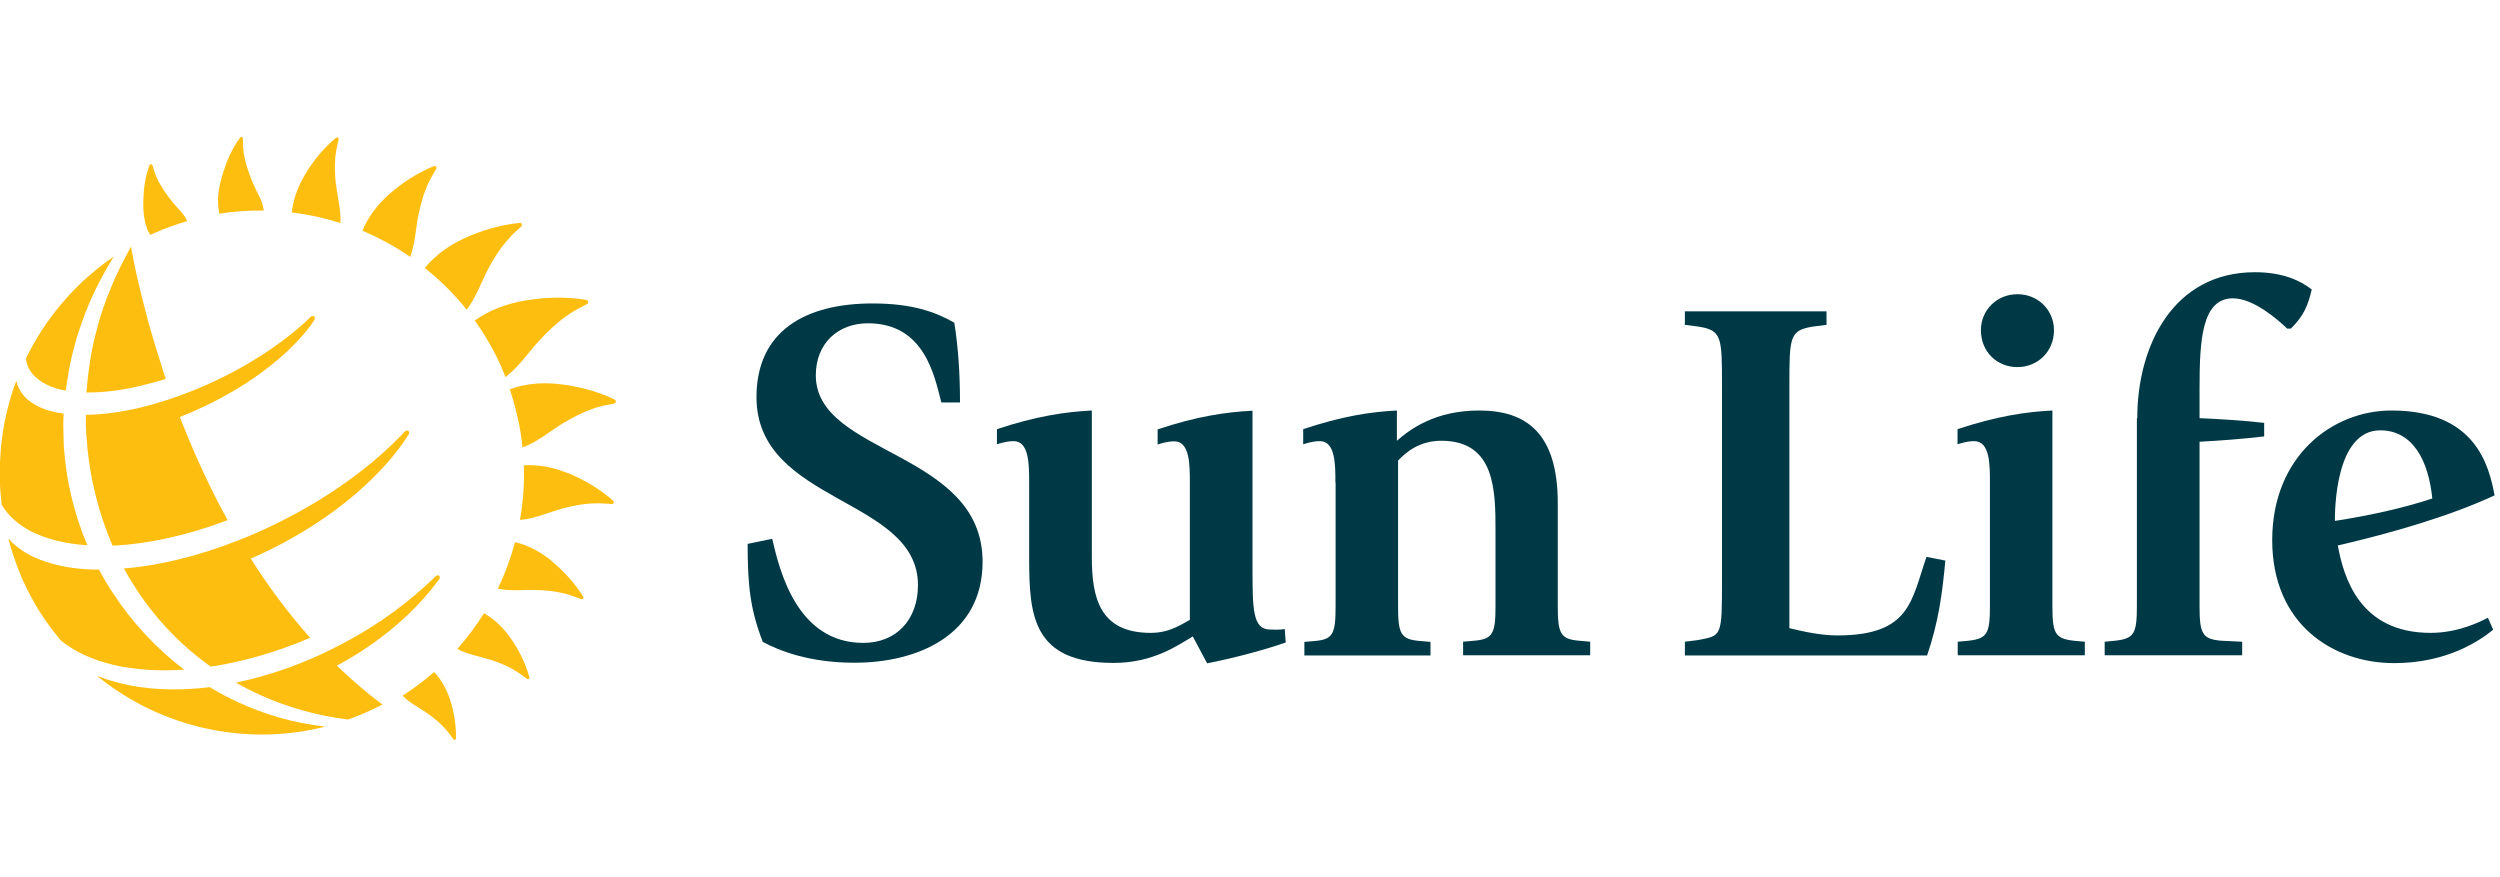
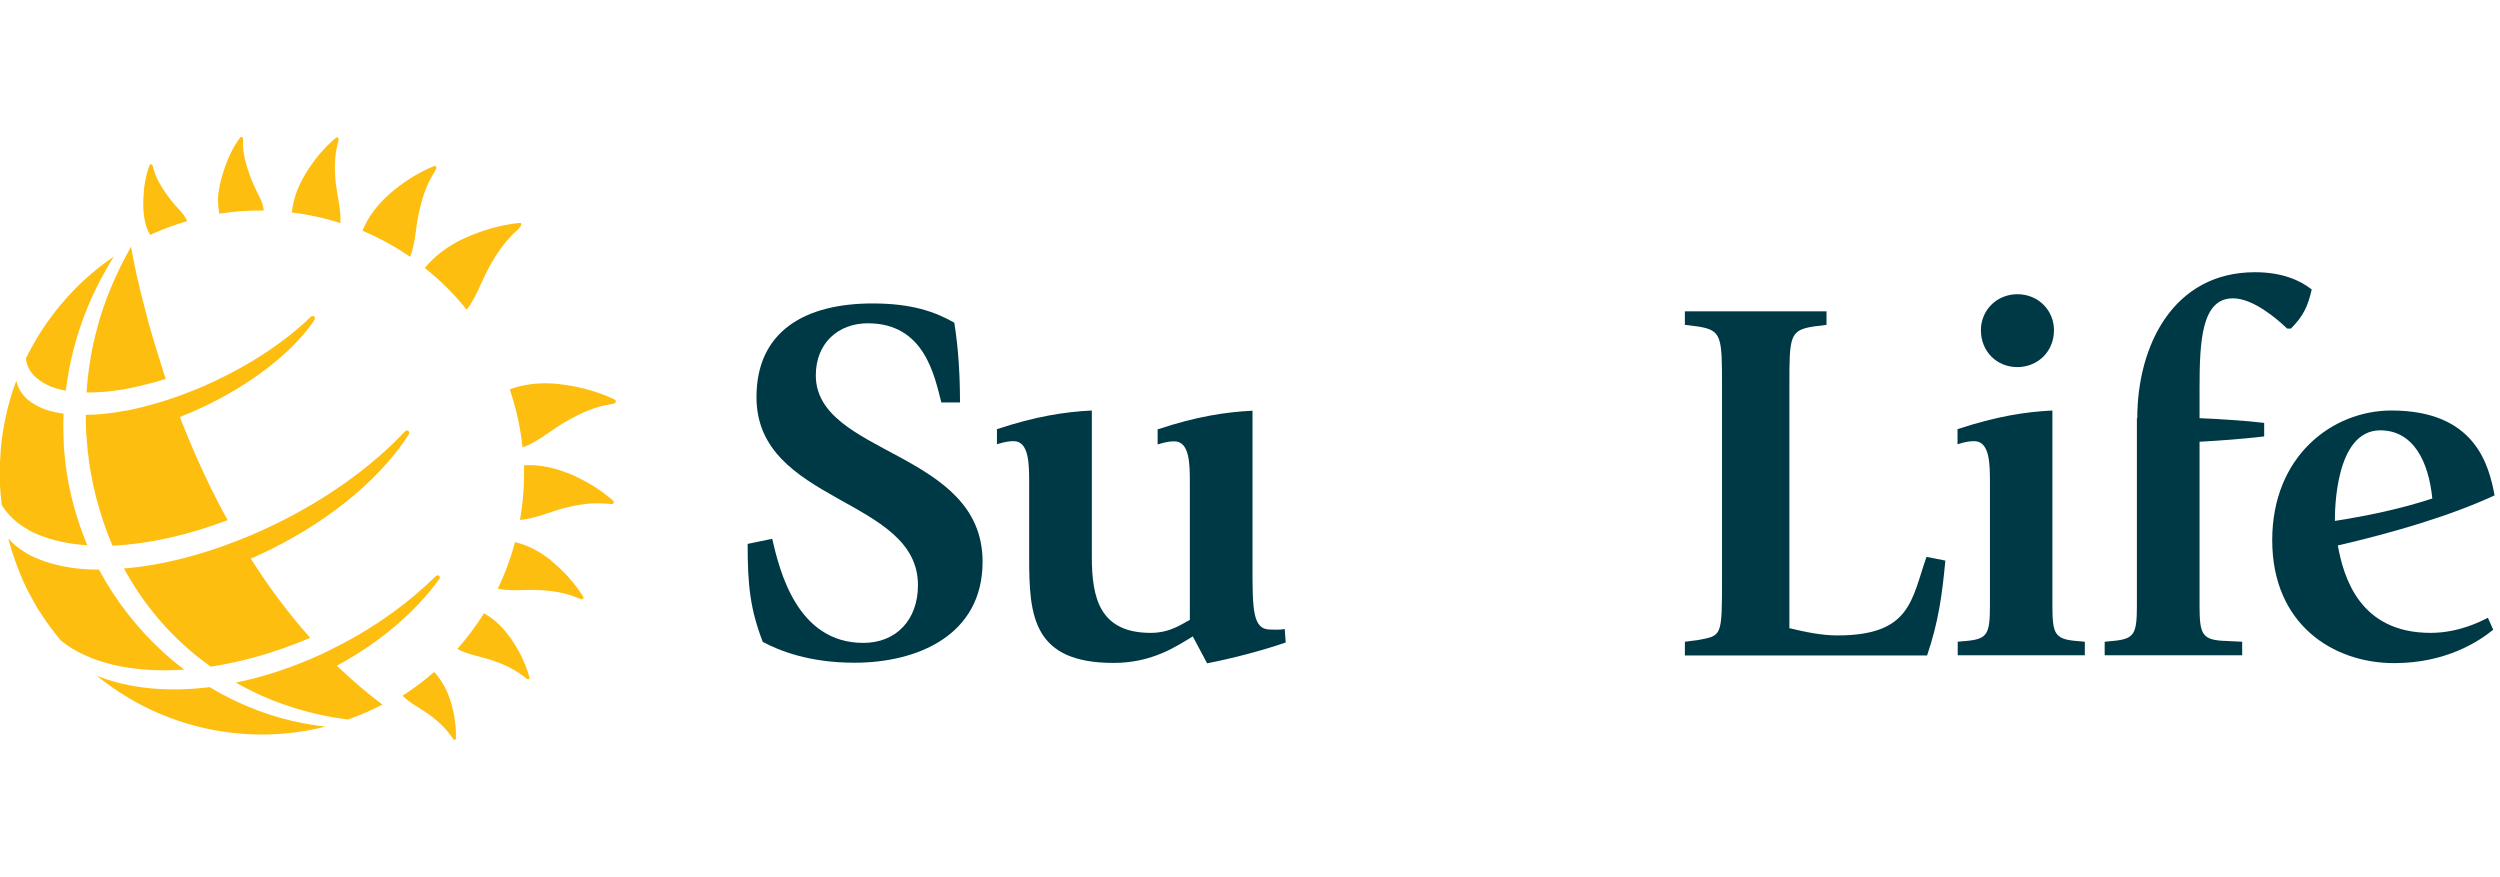
<svg xmlns="http://www.w3.org/2000/svg" width="228" height="80" viewBox="0 0 228 80" fill="none">
  <g clip-path="url(#clip0_20199_178358)">
    <path d="M85.85 36.704C85.223 34.285 84.327 29.484 79.149 29.484C76.444 29.484 74.402 31.293 74.402 34.231C74.402 41.541 89.612 41.075 89.612 51.233C89.612 57.969 83.628 60.441 77.931 60.441C73.793 60.441 71.087 59.349 69.564 58.542C68.418 55.551 68.185 53.419 68.185 49.603L70.424 49.137C71.087 51.986 72.664 58.632 78.737 58.632C81.729 58.632 83.718 56.536 83.718 53.365C83.718 45.339 68.991 45.948 68.991 36.22C68.991 30.183 73.452 27.674 79.579 27.674C83.144 27.674 85.276 28.427 87.032 29.43C87.408 31.759 87.552 34.267 87.552 36.704H85.832H85.85Z" fill="#003946" />
    <path d="M108.783 58.041C107.35 58.901 105.128 60.459 101.563 60.459C94.2 60.459 93.859 56.178 93.859 50.91V44.031C93.859 42.365 93.859 40.233 92.444 40.233C91.728 40.233 91.118 40.466 90.921 40.519V39.14C94.487 37.958 97.102 37.563 99.575 37.438V50.785C99.575 54.529 100.291 57.718 104.949 57.718C106.759 57.718 107.851 56.858 108.514 56.536V44.049C108.514 42.383 108.514 40.251 107.099 40.251C106.382 40.251 105.773 40.484 105.576 40.537V39.158C109.141 37.975 111.757 37.581 114.229 37.456V51.663C114.229 55.55 114.229 57.414 115.842 57.414C116.128 57.414 116.702 57.467 117.167 57.36L117.257 58.596C115.071 59.349 112.456 60.029 110.091 60.495L108.801 58.077L108.783 58.041Z" fill="#003946" />
-     <path d="M121.789 44.031C121.789 42.365 121.789 40.233 120.374 40.233C119.657 40.233 119.048 40.466 118.851 40.519V39.14C122.416 37.958 124.924 37.563 127.397 37.438V40.197C128.579 39.158 130.872 37.438 134.903 37.438C139.185 37.438 142.069 39.48 142.069 45.894V55.246C142.069 57.772 142.302 58.291 144.022 58.435L145.025 58.524V59.761H133.434V58.524L134.437 58.435C136.157 58.291 136.39 57.772 136.39 55.246V48.51C136.39 44.765 136.39 40.197 131.446 40.197C129.493 40.197 128.257 41.2 127.504 42.006V55.264C127.504 57.79 127.737 58.309 129.457 58.453L130.46 58.542V59.778H118.959V58.542L119.962 58.453C121.574 58.309 121.807 57.79 121.807 55.264V44.049L121.789 44.031Z" fill="#003946" />
    <path d="M153.661 58.525L154.807 58.381C157.047 57.952 157.047 58.148 157.047 52.72V35.288C157.047 30.684 157.047 30.111 154.807 29.771L153.661 29.627V28.391H166.578V29.627L165.431 29.771C163.192 30.111 163.192 30.666 163.192 35.288V57.289C164.607 57.629 166.094 57.951 167.563 57.951C174.263 57.951 174.317 54.727 175.697 50.785L177.416 51.126C177.13 54.207 176.789 56.733 175.75 59.779H153.661V58.543V58.525Z" fill="#003946" />
    <path d="M178.526 58.525L179.53 58.435C181.249 58.238 181.482 57.772 181.482 55.246V44.031C181.482 42.365 181.482 40.233 180.049 40.233C179.333 40.233 178.723 40.466 178.526 40.52V39.14C182.092 37.958 184.707 37.564 187.179 37.438V55.246C187.179 57.772 187.412 58.238 189.132 58.435L190.136 58.525V59.761H178.544V58.525H178.526ZM180.658 30.111C180.658 28.302 182.092 26.832 183.991 26.832C185.89 26.832 187.323 28.302 187.323 30.111C187.323 32.1 185.8 33.479 183.991 33.479C182.092 33.479 180.658 32.046 180.658 30.111Z" fill="#003946" />
    <path d="M194.92 38.137C194.92 31.526 198.198 24.826 205.651 24.826C208.159 24.826 209.789 25.578 210.829 26.402C210.488 27.871 210.112 28.785 208.93 29.967H208.589C207.693 29.108 205.508 27.208 203.645 27.208C200.796 27.208 200.599 31.06 200.599 35.432V38.137C202.032 38.191 204.917 38.37 206.493 38.567V39.803C204.451 40.036 202.588 40.179 200.599 40.287V55.246C200.599 57.772 200.832 58.292 202.588 58.435L204.487 58.525V59.761H191.946V58.525L192.895 58.435C194.651 58.238 194.884 57.772 194.884 55.246V38.155L194.92 38.137Z" fill="#003946" />
    <path d="M227.381 57.431C226.145 58.435 223.153 60.477 218.352 60.477C212.744 60.477 207.226 56.912 207.226 49.262C207.226 41.612 212.69 37.438 218.101 37.438C225.751 37.438 226.987 42.419 227.506 45.177C223.422 47.076 218.154 48.599 213.21 49.746C213.729 52.594 215.163 57.718 221.666 57.718C224.228 57.718 226.234 56.679 226.897 56.339L227.381 57.431ZM221.827 45.464C221.487 42.042 220.071 39.247 217.08 39.247C212.941 39.247 212.941 46.664 212.941 47.506C215.933 47.041 218.925 46.414 221.827 45.464Z" fill="#003946" />
    <path d="M30.633 16.819C30.544 16.012 30.508 15.171 30.579 14.346C30.615 13.952 30.687 13.558 30.776 13.182C30.794 13.092 30.83 12.931 30.884 12.752C30.92 12.591 30.759 12.465 30.633 12.573C29.522 13.486 28.519 14.723 27.785 15.977C27.175 17.016 26.728 18.18 26.62 19.381C28.125 19.56 29.612 19.882 31.045 20.348C31.117 19.148 30.776 18.001 30.651 16.837L30.633 16.819Z" fill="#FEBE10" />
    <path d="M20.01 19.487C21.353 19.272 22.715 19.183 24.059 19.201C24.023 19.021 23.987 18.842 23.951 18.663C23.79 18.09 23.449 17.57 23.216 17.033C22.948 16.442 22.715 15.833 22.518 15.188C22.375 14.722 22.267 14.238 22.195 13.736C22.16 13.468 22.16 13.181 22.16 12.912C22.16 12.859 22.16 12.769 22.16 12.644C22.16 12.5 21.98 12.429 21.909 12.536C21.21 13.45 20.726 14.561 20.368 15.689C20.117 16.46 19.92 17.284 19.884 18.09C19.884 18.448 19.884 18.806 19.956 19.183C19.956 19.29 19.992 19.38 20.01 19.469V19.487Z" fill="#FEBE10" />
    <path d="M13.578 21.19C13.578 21.19 13.668 21.351 13.704 21.423C13.829 21.369 13.972 21.297 14.098 21.243C15.083 20.813 16.069 20.455 17.072 20.169C17.018 20.043 16.946 19.918 16.875 19.792C16.606 19.344 16.176 18.968 15.854 18.574C15.477 18.126 15.137 17.66 14.815 17.159C14.582 16.782 14.367 16.406 14.205 15.994C14.116 15.761 14.044 15.546 13.972 15.296C13.972 15.242 13.937 15.17 13.901 15.081C13.865 14.955 13.704 14.937 13.65 15.045C13.274 15.994 13.113 17.051 13.077 18.108C13.041 18.825 13.077 19.577 13.238 20.276C13.31 20.599 13.417 20.903 13.56 21.19H13.578Z" fill="#FEBE10" />
-     <path d="M38.731 24.432C40.129 25.543 41.419 26.814 42.565 28.248C43.425 27.119 43.873 25.758 44.518 24.539C44.984 23.661 45.503 22.819 46.148 22.049C46.453 21.691 46.775 21.332 47.134 21.028C47.223 20.956 47.367 20.813 47.528 20.669C47.671 20.544 47.582 20.311 47.403 20.329C45.683 20.49 43.855 21.028 42.279 21.762C40.935 22.389 39.681 23.285 38.749 24.432H38.731Z" fill="#FEBE10" />
-     <path d="M45.754 33.533C45.88 33.819 45.987 34.106 46.095 34.393C47.349 33.443 48.209 32.099 49.266 30.971C50 30.183 50.77 29.448 51.666 28.821C52.078 28.517 52.526 28.248 52.992 28.015C53.099 27.961 53.297 27.854 53.512 27.746C53.709 27.657 53.673 27.388 53.476 27.352C51.63 27.029 49.57 27.101 47.707 27.442C46.148 27.728 44.59 28.302 43.3 29.233C44.249 30.559 45.073 31.992 45.772 33.551L45.754 33.533Z" fill="#FEBE10" />
+     <path d="M38.731 24.432C40.129 25.543 41.419 26.814 42.565 28.248C43.425 27.119 43.873 25.758 44.518 24.539C44.984 23.661 45.503 22.819 46.148 22.049C46.453 21.691 46.775 21.332 47.134 21.028C47.671 20.544 47.582 20.311 47.403 20.329C45.683 20.49 43.855 21.028 42.279 21.762C40.935 22.389 39.681 23.285 38.749 24.432H38.731Z" fill="#FEBE10" />
    <path d="M38.158 19.63C38.337 18.753 38.57 17.857 38.928 17.015C39.089 16.621 39.304 16.226 39.519 15.85C39.573 15.761 39.663 15.599 39.77 15.42C39.86 15.259 39.734 15.08 39.573 15.152C38.104 15.743 36.635 16.692 35.452 17.749C34.431 18.663 33.571 19.774 33.052 21.046C34.575 21.691 36.044 22.479 37.405 23.428C37.871 22.21 37.907 20.884 38.158 19.612V19.63Z" fill="#FEBE10" />
    <path d="M51.739 43.135C50.502 42.634 49.123 42.347 47.779 42.437C47.833 44.121 47.708 45.787 47.421 47.417C48.765 47.31 50.001 46.736 51.291 46.378C52.169 46.145 53.064 45.966 53.978 45.912C54.408 45.894 54.856 45.894 55.286 45.93C55.393 45.93 55.572 45.948 55.77 45.966C55.949 45.984 56.056 45.787 55.913 45.661C54.73 44.604 53.225 43.727 51.739 43.117V43.135Z" fill="#FEBE10" />
    <path d="M56.056 36.436C54.497 35.683 52.652 35.2 50.914 35.02C49.445 34.859 47.887 34.985 46.489 35.504C47.081 37.26 47.475 39.033 47.654 40.807C49.033 40.305 50.162 39.32 51.398 38.568C52.24 38.066 53.136 37.6 54.068 37.278C54.515 37.117 54.981 36.991 55.447 36.919C55.554 36.901 55.752 36.848 55.984 36.812C56.181 36.776 56.235 36.525 56.056 36.454V36.436Z" fill="#FEBE10" />
    <path d="M39.592 61.284C38.696 62.072 37.729 62.789 36.708 63.452C37.388 64.133 38.266 64.545 39.036 65.1C39.574 65.476 40.093 65.906 40.541 66.39C40.756 66.623 40.953 66.874 41.133 67.125C41.168 67.178 41.258 67.304 41.348 67.411C41.419 67.519 41.581 67.483 41.581 67.358C41.616 66.211 41.419 64.957 41.061 63.846C40.756 62.914 40.273 62.001 39.592 61.284Z" fill="#FEBE10" />
    <path d="M44.142 55.927C43.425 57.073 42.601 58.166 41.706 59.187C42.673 59.707 43.766 59.85 44.787 60.191C45.486 60.423 46.184 60.692 46.829 61.069C47.134 61.248 47.438 61.445 47.725 61.66C47.797 61.713 47.922 61.803 48.048 61.91C48.173 62 48.334 61.91 48.281 61.767C47.94 60.513 47.313 59.241 46.543 58.166C45.916 57.27 45.092 56.464 44.142 55.927Z" fill="#FEBE10" />
    <path d="M50.233 51.09C49.283 50.338 48.154 49.711 46.972 49.442C46.578 50.911 46.058 52.326 45.395 53.688C46.578 53.939 47.796 53.76 48.979 53.813C49.803 53.831 50.627 53.921 51.433 54.118C51.809 54.207 52.203 54.333 52.562 54.476C52.651 54.512 52.812 54.566 52.974 54.637C53.135 54.691 53.278 54.548 53.189 54.422C52.436 53.186 51.361 52.022 50.233 51.108V51.09Z" fill="#FEBE10" />
    <path d="M19.149 62.664C15.261 63.147 11.696 62.789 8.83 61.624C10.084 62.646 11.445 63.541 12.914 64.312C16.372 66.103 20.331 67.089 24.506 66.981C26.279 66.927 28.017 66.695 29.665 66.265C26.87 65.96 24.201 65.19 21.711 64.043C20.833 63.631 19.973 63.183 19.149 62.681V62.664Z" fill="#FEBE10" />
    <path d="M40.057 52.829C40.057 52.829 40.182 52.667 40.057 52.524C39.95 52.399 39.77 52.524 39.77 52.524C37.441 54.799 34.647 56.895 31.404 58.615C30.795 58.938 30.168 59.242 29.559 59.547C26.853 60.819 24.13 61.715 21.515 62.252C22.285 62.7 23.091 63.094 23.915 63.47C26.352 64.545 28.985 65.28 31.726 65.62C32.819 65.244 33.858 64.778 34.88 64.259C33.41 63.166 32.031 61.965 30.723 60.711C34.736 58.544 37.943 55.749 40.057 52.811V52.829Z" fill="#FEBE10" />
    <path d="M2.631 48.35C2.81 48.457 3.007 48.547 3.204 48.636C3.921 48.959 4.727 49.227 5.605 49.407C6.339 49.568 7.127 49.675 7.969 49.729C7.629 48.923 7.324 48.099 7.056 47.257C6.644 45.949 6.321 44.605 6.106 43.244C6.035 42.778 5.981 42.33 5.927 41.864C5.891 41.47 5.855 41.094 5.82 40.7C5.82 40.503 5.82 40.288 5.802 40.073C5.766 39.284 5.766 38.496 5.802 37.726C4.87 37.6 4.046 37.367 3.383 37.009C3.294 36.973 3.222 36.92 3.132 36.866C2.702 36.615 2.344 36.328 2.075 35.97C1.932 35.791 1.807 35.576 1.699 35.361C1.609 35.164 1.538 34.949 1.484 34.734C1.126 35.666 0.839 36.633 0.606 37.636C0.517 38.03 0.427 38.425 0.355 38.837C0.212 39.643 0.105 40.449 0.051 41.273C0.051 41.47 0.033 41.667 0.015 41.864C-0.021 42.473 -0.039 43.082 -0.021 43.709C-0.003 44.498 0.069 45.286 0.158 46.056C0.732 46.988 1.556 47.758 2.613 48.332L2.631 48.35Z" fill="#FEBE10" />
    <path d="M9.6 37.726C8.973 37.797 8.382 37.833 7.826 37.833C7.826 38.389 7.826 38.944 7.862 39.499C7.862 39.696 7.898 39.894 7.916 40.073C7.934 40.395 7.969 40.7 7.987 41.022C8.149 42.509 8.399 43.942 8.758 45.322C9.152 46.863 9.654 48.35 10.263 49.765C13.434 49.621 17.035 48.851 20.761 47.436C19.274 44.749 18.02 42.025 16.963 39.428C16.766 38.962 16.587 38.496 16.408 38.03C17.106 37.762 17.787 37.457 18.486 37.135C22.857 35.074 26.333 32.351 28.303 29.718C28.429 29.538 28.554 29.377 28.662 29.198C28.662 29.198 28.787 29.019 28.662 28.876C28.518 28.75 28.357 28.876 28.357 28.876C27.981 29.252 27.587 29.61 27.139 29.986C25.132 31.688 22.588 33.337 19.668 34.716C18.343 35.343 17.035 35.863 15.745 36.31C14.455 36.74 13.219 37.099 12.018 37.349C11.176 37.511 10.37 37.654 9.6 37.726Z" fill="#FEBE10" />
    <path d="M3.313 34.447C3.671 34.77 4.119 35.038 4.639 35.254C4.782 35.307 4.943 35.361 5.104 35.415C5.391 35.504 5.696 35.576 6 35.63C6.054 35.271 6.09 34.913 6.161 34.537C6.215 34.25 6.251 33.964 6.305 33.677C6.484 32.727 6.717 31.778 6.985 30.864C7.577 28.912 8.347 27.012 9.314 25.239C9.583 24.755 9.852 24.271 10.139 23.788C10.228 23.644 10.318 23.519 10.389 23.394C9.673 23.877 8.992 24.397 8.347 24.952C7.344 25.794 6.43 26.726 5.588 27.729C4.316 29.234 3.241 30.9 2.363 32.674C2.399 32.978 2.471 33.265 2.596 33.534C2.757 33.874 3.008 34.179 3.277 34.429L3.313 34.447Z" fill="#FEBE10" />
    <path d="M8.383 31.957C8.312 32.315 8.258 32.673 8.204 33.014C8.061 33.928 7.954 34.859 7.882 35.791C9.243 35.809 10.784 35.647 12.45 35.271C13.31 35.074 14.206 34.841 15.12 34.555C15.012 34.25 14.905 33.928 14.815 33.623C14.385 32.297 14.009 31.043 13.668 29.861C13.561 29.449 13.436 29.055 13.346 28.66C13.167 27.998 13.006 27.37 12.862 26.779C12.576 25.615 12.343 24.594 12.181 23.734C12.11 23.358 12.038 23.017 11.985 22.712C11.985 22.641 11.949 22.569 11.949 22.498C11.877 22.623 11.805 22.73 11.752 22.856C11.483 23.34 11.232 23.823 10.981 24.325C10.211 25.901 9.548 27.55 9.046 29.252C8.796 30.13 8.563 31.043 8.383 31.939V31.957Z" fill="#FEBE10" />
    <path d="M16.821 61.088C14.259 59.153 12.056 56.77 10.282 54.065C9.834 53.384 9.422 52.686 9.028 51.951C7.415 51.951 5.946 51.754 4.657 51.378C3.958 51.181 3.313 50.93 2.722 50.625C2.543 50.536 2.363 50.428 2.202 50.321C1.647 49.98 1.163 49.568 0.751 49.102C1.056 50.249 1.432 51.36 1.88 52.435C1.951 52.614 2.023 52.775 2.095 52.954C2.363 53.545 2.65 54.101 2.955 54.656C3.223 55.158 3.51 55.642 3.832 56.107C4.352 56.914 4.943 57.684 5.552 58.419C8.114 60.497 12.127 61.392 16.785 61.07L16.821 61.088Z" fill="#FEBE10" />
    <path d="M25.187 47.758C24.058 48.314 22.93 48.815 21.819 49.245C18.111 50.714 14.51 51.592 11.303 51.843C11.679 52.542 12.091 53.204 12.521 53.867C14.33 56.608 16.606 58.937 19.221 60.801C22.106 60.353 25.187 59.493 28.287 58.167C26.262 55.892 24.453 53.455 22.876 50.947C23.503 50.678 24.13 50.374 24.757 50.069C30.472 47.221 34.861 43.405 37.262 39.642C37.262 39.642 37.388 39.463 37.262 39.32C37.119 39.177 36.958 39.32 36.958 39.32C34.073 42.401 30.024 45.393 25.223 47.74L25.187 47.758Z" fill="#FEBE10" />
  </g>
  <defs>
    <clipPath id="clip0_20199_178358">
      <rect width="227.525" height="55" fill="white" transform="translate(0 12.5)" />
    </clipPath>
  </defs>
</svg>